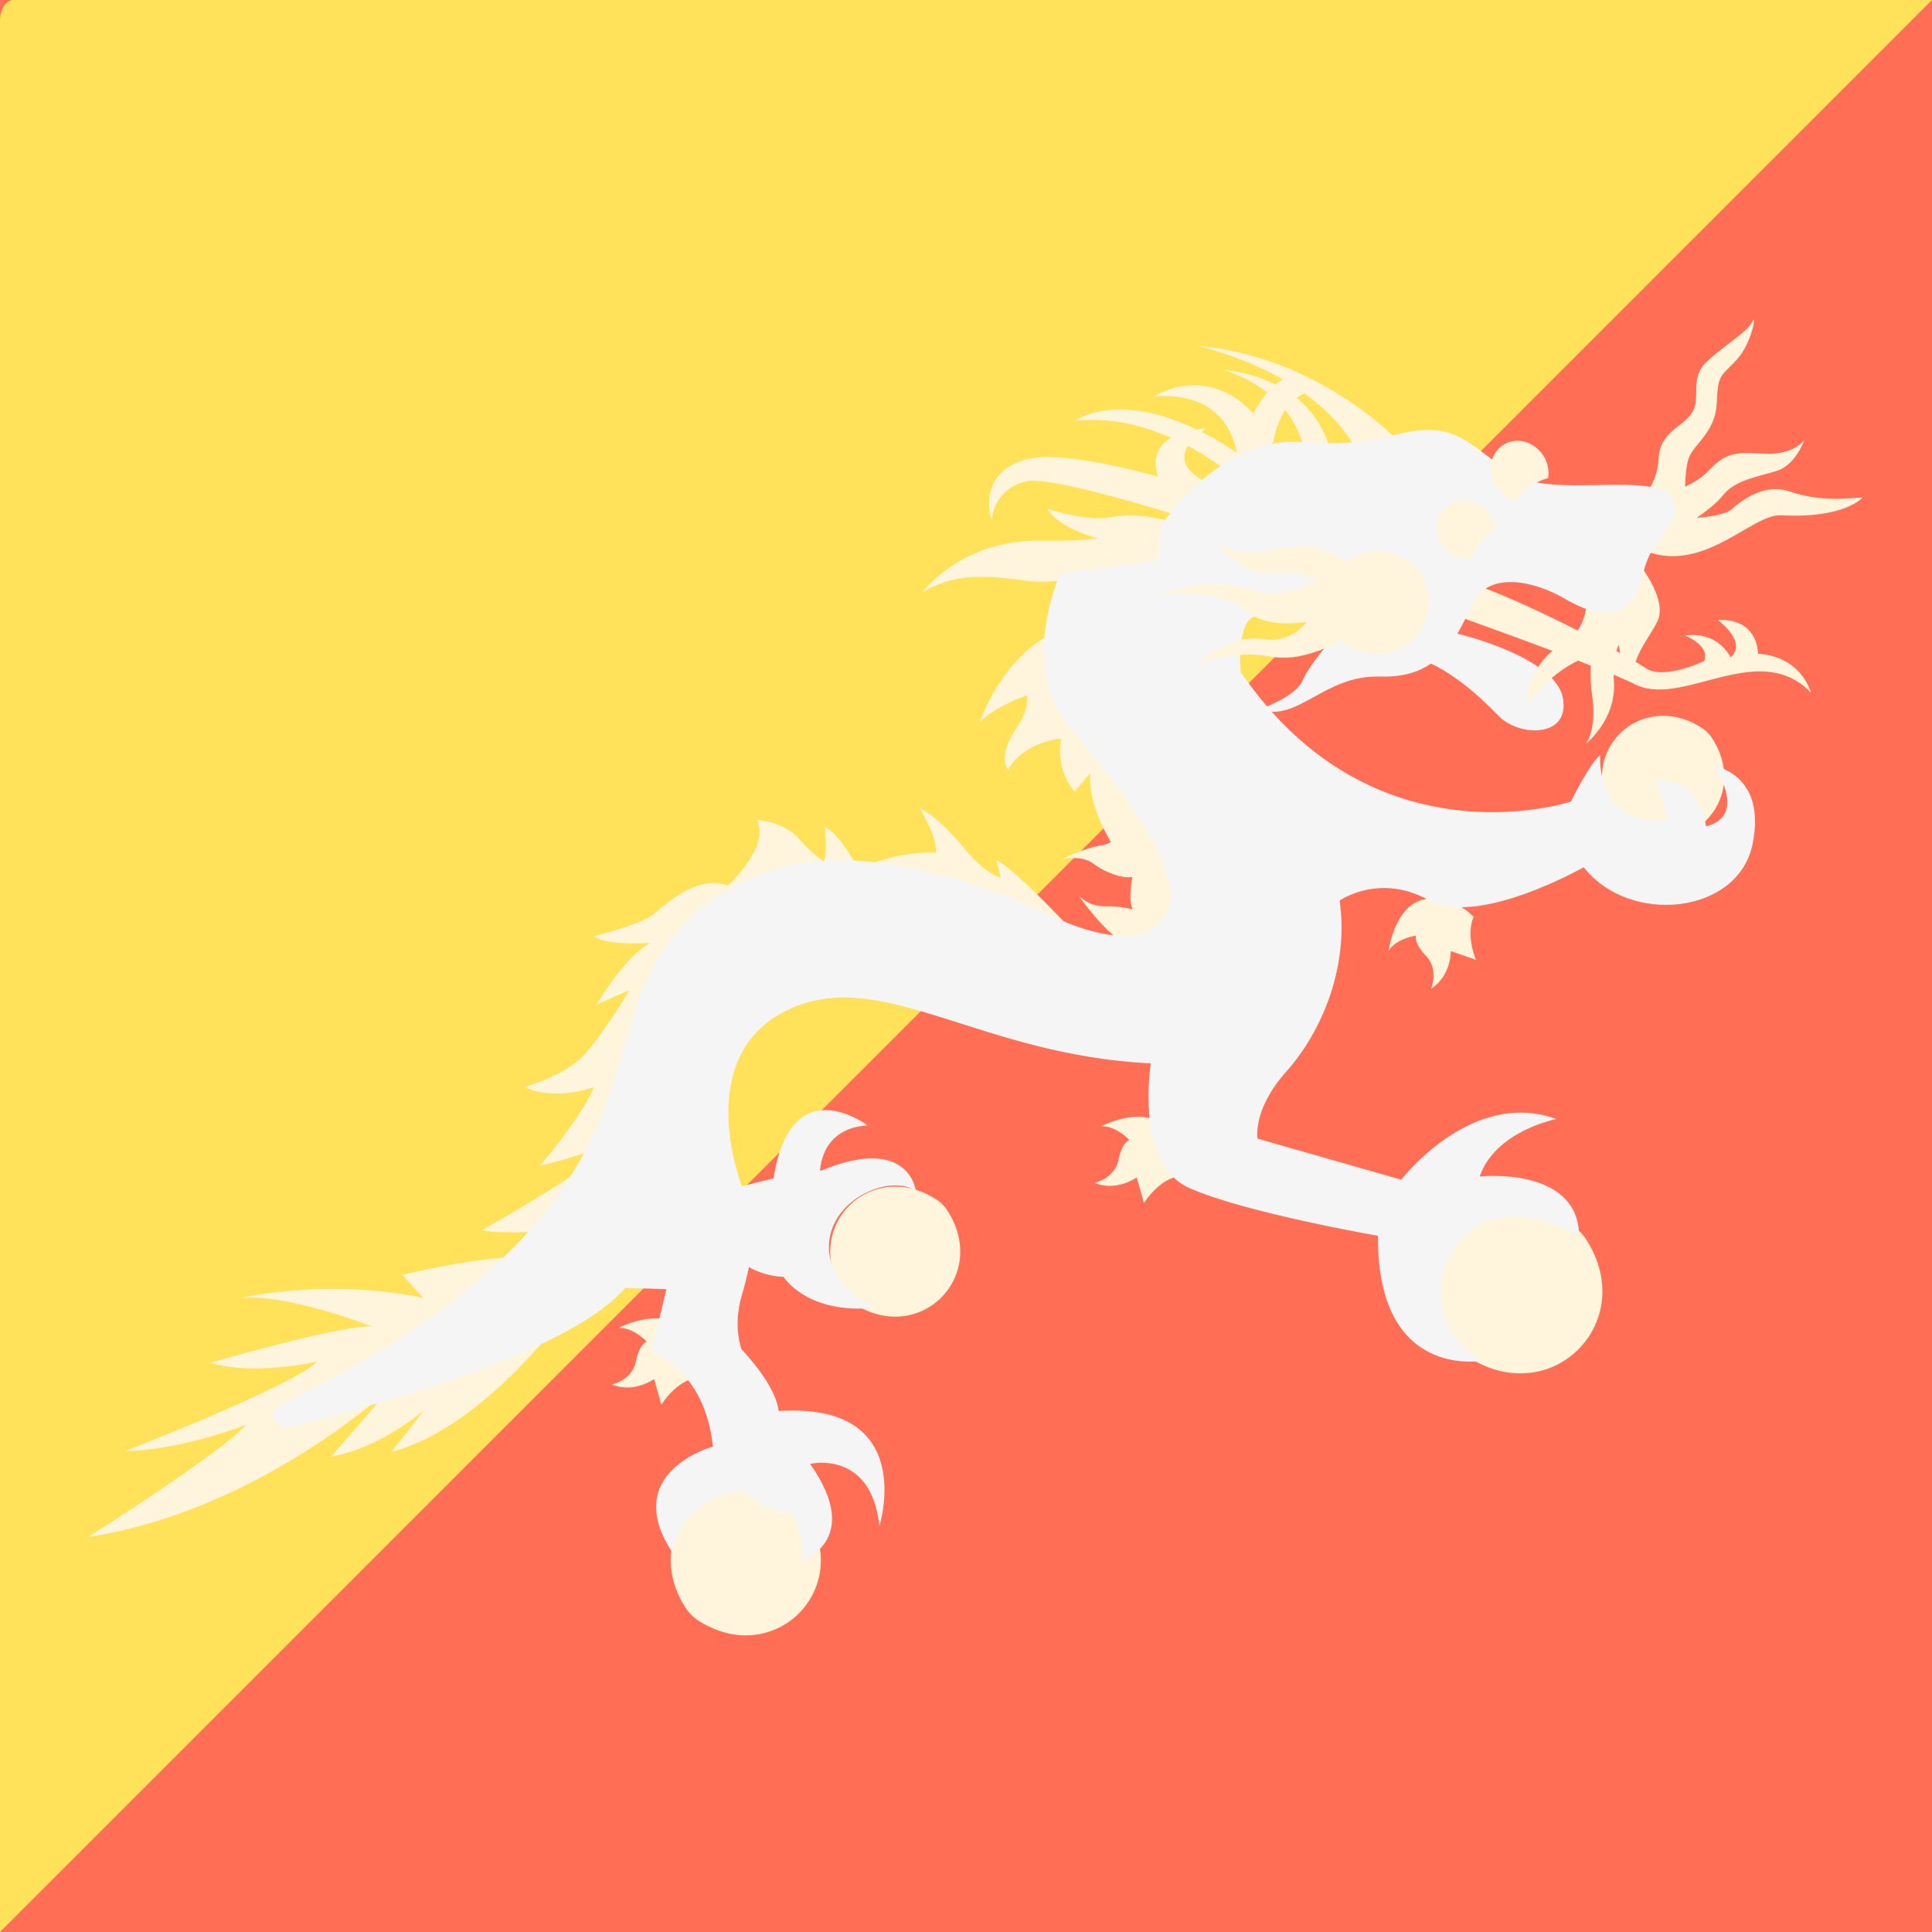
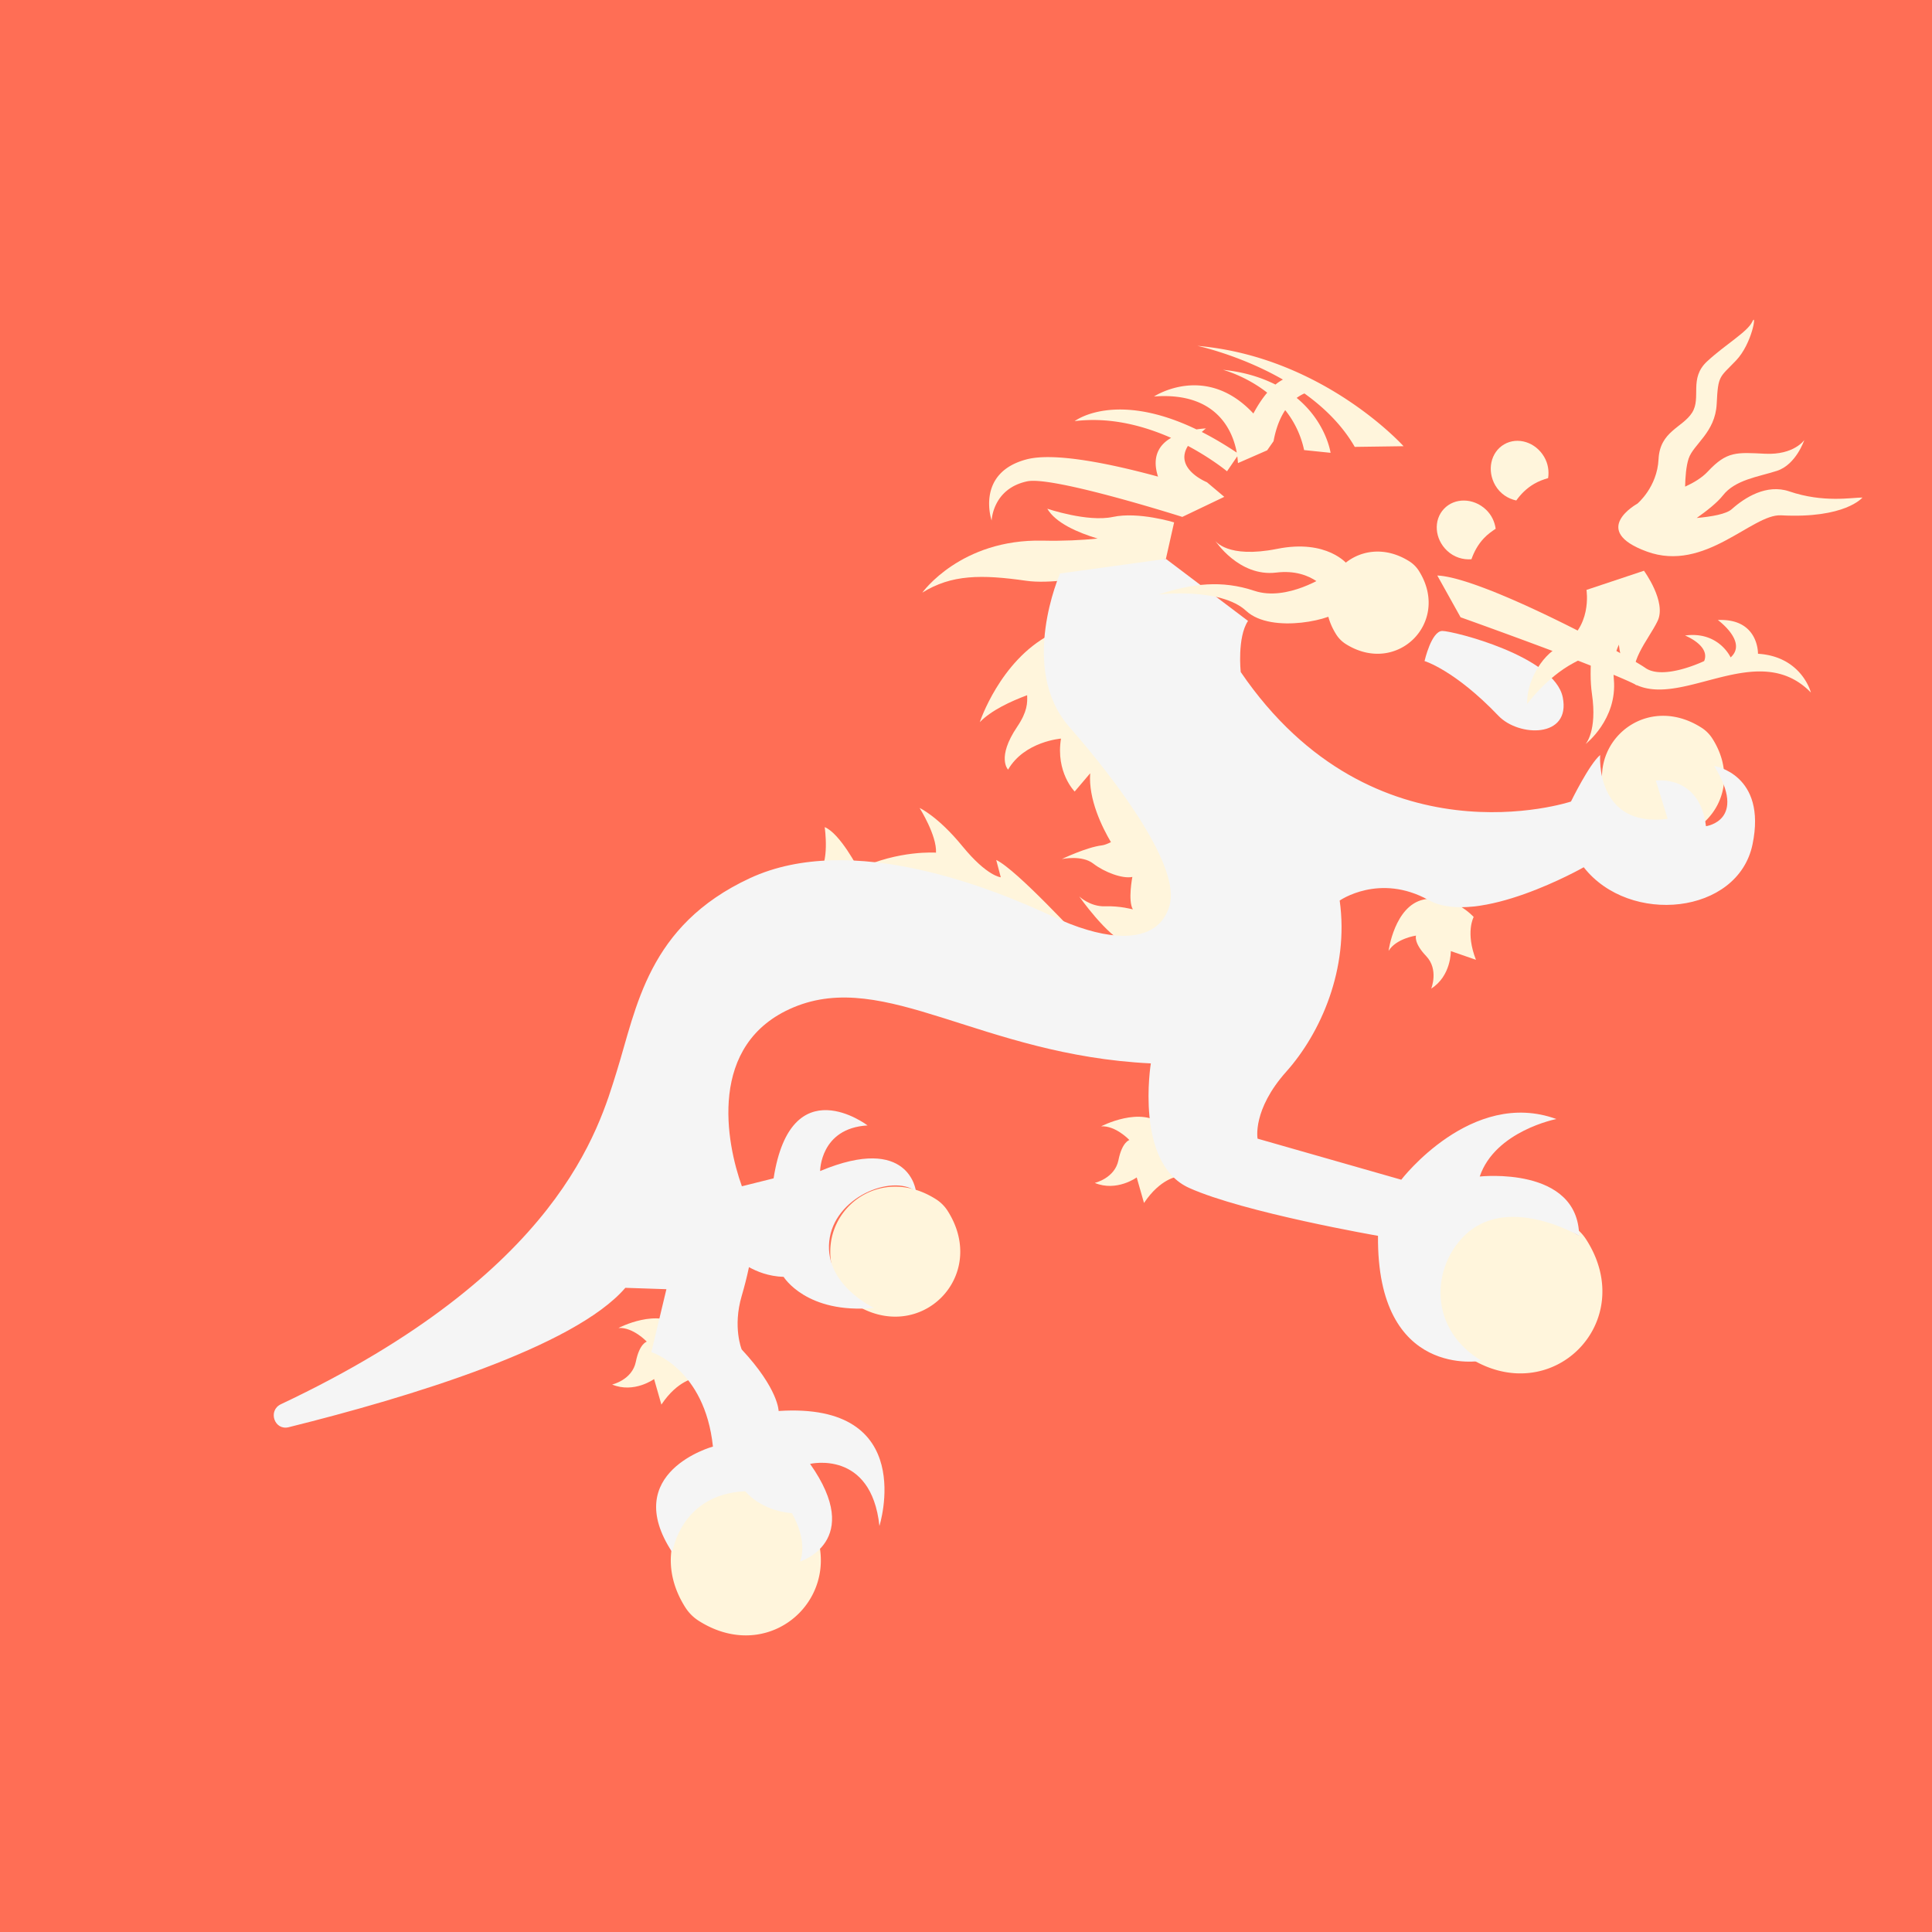
<svg xmlns="http://www.w3.org/2000/svg" viewBox="0 0 512 512">
  <path fill="#ff6e55" d="M0 0h512v512H0z" />
-   <path d="M0 512L512 0H3.586C1.606 0 0 2.451 0 5.474V512z" fill="#ffe15a" />
  <g fill="#fff5dc">
-     <path d="M294.953 136.988c-6.77 1.451-17.408-2.176-17.408-2.176 2.191 3.774 8.052 6.315 13.338 7.916-4.268.426-9.136.667-14.547.547-21.76-.484-31.914 13.781-31.914 13.781 7.737-4.836 15.715-4.836 27.562-3.144s36.991-5.803 36.991-5.803l2.176-9.671s-9.429-2.901-16.198-1.45z" />
+     <path d="M294.953 136.988c-6.77 1.451-17.408-2.176-17.408-2.176 2.191 3.774 8.052 6.315 13.338 7.916-4.268.426-9.136.667-14.547.547-21.76-.484-31.914 13.781-31.914 13.781 7.737-4.836 15.715-4.836 27.562-3.144s36.991-5.803 36.991-5.803l2.176-9.671s-9.429-2.901-16.198-1.45" />
    <path d="M317.317 91.655s11.25 2.384 22.67 8.936a11.53 11.53 0 0 0-1.971 1.319c-3.69-1.835-8.148-3.319-13.93-3.909 0 0 5.985 1.555 11.734 6.06-1.49 1.754-2.715 3.748-3.66 5.522-12.649-13.563-26.328-4.511-26.328-4.511 16.969-1.291 20.972 9.613 21.926 14.878-3.285-2.196-6.381-4.006-9.285-5.48.426-.319.642-.606 1.14-.935 0 0-1.063.043-2.536.262-21.655-10.408-32.28-2.197-32.28-2.197 9.617-1.176 18.504 1.326 25.557 4.438-3.1 1.784-5.198 4.926-3.466 10.269-12.145-3.305-27.409-6.56-34.905-4.553-13.54 3.627-9.188 16.199-9.188 16.199s.242-8.462 9.429-10.397c6.878-1.448 41.102 9.429 41.102 9.429l11.121-5.318-4.593-3.869s-8.829-3.543-5.042-9.633c6.33 3.374 10.361 6.732 10.361 6.732l2.721-3.977c.132 1.028.18 1.801.18 1.801l7.737-3.384 1.692-2.418c.678-3.671 1.799-6.279 3.088-8.232a25.323 25.323 0 0 1 5.012 10.589l7.012.725s-1.139-8.105-8.984-14.55c.696-.496 1.383-.904 2.061-1.179 5.167 3.707 9.985 8.344 13.33 14.158l12.935-.181c0 .002-21.276-23.693-54.64-26.594zM453.79 195.719c10.396 16.317-6.905 33.618-23.223 23.223a9.415 9.415 0 0 1-2.874-2.874c-10.396-16.317 6.905-33.618 23.223-23.223a9.426 9.426 0 0 1 2.874 2.874zM420.348 328.466c14.136 21.966-9.231 45.333-31.197 31.197a12.225 12.225 0 0 1-3.655-3.655c-14.136-21.966 9.231-45.333 31.197-31.197a12.203 12.203 0 0 1 3.655 3.655zM251.13 320.885c11.054 17.35-7.342 35.746-24.692 24.692a10.011 10.011 0 0 1-3.056-3.056c-11.054-17.35 7.342-35.746 24.692-24.692a10.011 10.011 0 0 1 3.056 3.056zM213.667 401.02c12.761 20.03-8.476 41.268-28.507 28.507a11.563 11.563 0 0 1-3.528-3.528c-12.761-20.03 8.476-41.268 28.507-28.507a11.563 11.563 0 0 1 3.528 3.528zM387.068 163.584s37.244 13.273 46.239 17.77c12.693 6.347 32.639-12.149 46.602 2.176 0 0-2.418-9.55-14.023-10.275 0 0 .242-9.429-10.638-8.946 0 0 7.979 5.803 3.385 9.913 0 0-3.143-7.011-12.089-5.803 0 0 6.77 2.66 5.077 6.77 0 0-10.759 5.198-15.594 1.813s-43.036-23.996-55.124-24.48l6.165 11.062z" />
  </g>
  <path d="M377.518 175.189s7.979 2.357 19.584 14.506c5.378 5.631 19.221 5.984 17.045-4.896s-29.013-17.589-31.914-17.589-4.715 7.979-4.715 7.979z" fill="#f5f5f5" />
  <g fill="#fff5dc">
    <path d="M435.665 151.253l-15.232 5.077s1.692 10.336-7.012 14.869c-5.361 2.792-8.945 10.033-8.704 15.352 0 0 5.077-7.011 12.33-10.88 1.708-.911 3.282-1.71 4.717-2.52-.288 3.624-.366 7.43.119 10.741 1.451 9.912-1.693 13.297-1.693 13.297s8.462-6.528 7.495-17.165c-.372-4.087.299-6.983 1.339-9.181.749 7.408 4.705 10.874 4.705 10.874-2.901-5.803 3.143-12.09 5.561-17.167 2.419-5.078-3.625-13.297-3.625-13.297zM474.167 130.219c-5.997-2.04-11.786 1.632-15.232 4.715-1.466 1.312-5.333 1.979-9.288 2.337 2.641-1.869 5.451-4.074 6.93-5.964 3.264-4.171 9.248-4.896 14.325-6.528 5.077-1.632 7.253-8.16 7.253-8.16s-2.72 3.989-10.336 3.627c-7.616-.363-10.154-.725-15.232 4.715-1.56 1.672-3.748 2.966-6.014 4.005.048-2.377.254-5.4.937-7.45 1.269-3.808 7.072-6.891 7.435-14.506.363-7.616.725-6.891 5.077-11.424s5.621-13.056 4.352-10.336-7.072 5.984-11.968 10.517-1.451 9.61-3.989 13.6c-2.539 3.989-8.522 4.896-8.885 12.33-.363 7.435-5.621 11.786-5.621 11.786s-12.874 7.072 2.539 12.693c15.413 5.621 27.882-10.018 35.541-9.61 17.045.907 21.578-4.715 21.578-4.715-2.901 0-10.335 1.45-19.402-1.632zM287.216 249.655c-.967-.725-17.649-19.1-23.21-21.76l1.209 4.594s-3.627-.242-10.154-8.22-11.363-10.154-11.363-10.154 4.594 7.253 4.352 11.847c0 0-9.913-.725-20.551 4.352 0 0-4.835-9.429-8.946-11.122 0 0 1.451 9.913-1.934 12.33-3.385 2.418 31.914 19.1 36.75 19.584 4.834.483 33.847-1.451 33.847-1.451zM309.217 213.631c-.344-.086-2.128 1.169-4.43 2.813-1.018-5.871-3.065-17.742-3.065-18.287 0-.725-16.441-23.693-16.924-24.661-.008-.017-.063-.018-.074-.034 1.597-3.862 3.316-10.436-6.453-5.285-13.298 7.012-18.617 23.21-18.617 23.21 3.032-3.163 8.321-5.576 12.544-7.146.087 1.972.103 4.314-2.631 8.355-5.561 8.219-2.418 11.363-2.418 11.363 4.352-7.495 14.023-8.221 14.023-8.221-1.451 8.946 3.627 14.023 3.627 14.023l4.11-4.835c-.506 6.922 3.199 14.349 5.5 18.252-.91.439-1.74.776-2.357.847-4.11.484-10.638 3.627-10.638 3.627s5.29-1.128 8.294 1.193c3.003 2.32 7.782 4.096 10.376 3.55 0 0-1.229 6.28.137 8.602 0 0-3.413-.958-7.373-.82-3.96.137-6.841-2.611-6.841-2.611s7.253 10.395 12.573 12.571c5.319 2.176 14.506-5.803 14.506-5.803s-2.901-30.463-3.869-30.703zM184.221 365.222s-4.594.484-8.946 7.011l-1.934-6.77s-5.319 3.868-11.122 1.451c0 0 5.319-1.209 6.286-6.044s2.901-5.319 2.901-5.319-3.627-3.868-7.495-3.627c0 0 10.638-5.561 16.441-.242 5.803 5.32 3.869 13.54 3.869 13.54zM312.119 311.79s-4.594.484-8.946 7.011l-1.934-6.77s-5.319 3.868-11.122 1.451c0 0 5.319-1.209 6.286-6.044s2.901-5.319 2.901-5.319-3.627-3.868-7.495-3.627c0 0 10.638-5.561 16.441-.242 5.803 5.32 3.869 13.54 3.869 13.54zM390.539 243.007s-2.243 4.038.601 11.35l-6.652-2.305s.111 6.576-5.201 9.937c0 0 2.066-5.048-1.337-8.617s-2.688-5.43-2.688-5.43-5.25.747-7.274 4.052c0 0 1.558-11.902 9.245-13.597 7.688-1.695 13.306 4.61 13.306 4.61z" />
  </g>
  <path d="M413.818 324.715l4.681 2.791c-1.362-1.17-2.978-2.049-4.681-2.791z" fill="#ff6e55" />
-   <path d="M149.889 348.056s-21.518 30.222-46.179 36.75l8.704-11.122s-11.605 10.154-24.661 12.33l15.715-18.133S68.411 400.52 23.441 407.29c0 0 34.815-22.001 41.827-29.738 0 0-16.924 6.77-32.156 7.011 0 0 43.761-16.924 51.014-23.694 0 0-17.408 3.868-28.287.242 0 0 37.717-10.88 43.036-9.429 0 0-21.76-8.704-34.815-7.737 0 0 22.243-5.319 48.113 0l-5.561-6.044s14.748-3.868 29.255-4.835c14.506-.967 7.253-2.176 7.253-2.176l1.692-4.835s-9.429 1.209-17.166 0c0 0 23.21-13.056 29.738-18.858s2.176-3.143 2.176-3.143-12.089 4.11-16.441 4.835c0 0 10.88-12.572 14.265-20.792 0 0-9.913 3.868-18.375 0 0 0 10.154-2.901 15.232-7.979s12.572-17.71 12.572-17.71l-8.704 3.808s7.616-13.056 14.325-16.32c0 0-11.424.907-15.05-1.813 0 0 12.149-2.901 15.776-5.803 3.627-2.901 11.605-10.517 19.765-7.616 0 0 11.424-10.517 7.616-17.408 0 0 7.435.544 11.242 5.077 3.808 4.533 9.792 8.341 9.792 8.341l-31.068 24.298-23.694 76.884-16.924 16.2z" fill="#fff5dc" />
  <g fill="#f5f5f5">
    <path d="M454.281 202.992c8.946 14.506-2.176 15.957-2.176 15.957-1.692-13.781-13.297-12.088-13.297-12.088l3.143 10.154c-19.341 2.418-17.891-16.925-17.891-16.925-2.901 2.418-7.737 12.33-7.737 12.33s-52.223 17.408-87.522-34.331c0 0-.967-9.188 1.934-13.54l-21.76-16.44-28.046 3.869s-11.121 25.144 2.418 40.618c13.539 15.473 29.496 37.232 26.595 47.387-1.72 6.019-6.838 8.471-13.944 7.958-4.882-.352-10.702-2.103-17.003-5.057-15.474-7.253-53.191-22.726-80.269-10.154-27.078 12.573-30.016 34.328-35.299 51.257-4.676 14.987-15.054 53.244-88.983 88.149-3.531 1.667-1.735 7.035 2.055 6.093 32.047-7.969 75.736-21.243 89.225-36.942l10.88.363-3.989 16.682s14.144 4.352 16.32 25.024c0 0-24.782 6.769-10.759 28.045 0 0 2.176-15.474 19.341-16.199 0 0 3.869 5.077 12.33 5.803 0 0 4.352 7.012 2.176 12.815 0 0 17.166-5.319 2.66-25.871 0 0 16.199-3.867 18.375 16.442 0 0 10.397-32.882-26.716-30.463 0 0 0-5.803-9.792-16.32 0 0-2.417-5.924 0-14.144.727-2.473 1.385-5.04 1.935-7.658 2.015 1.118 5.117 2.441 9.186 2.581 0 0 6.045 9.912 23.936 8.219 0 0-13.056-6.043-11.847-17.648s16.441-17.892 22.969-13.298c0 0-1.693-15.232-25.386-5.319 0 0 0-11.363 12.572-12.088 0 0-20.309-15.474-24.902 14.023l-8.404 2.101c-4.106-11.383-9.307-37.809 13.722-47.433 24.298-10.154 49.684 12.693 94.654 14.869 0 0-4.352 26.474 10.154 33.002 14.506 6.528 50.047 12.693 50.047 12.693-.363 38.2 27.441 33.122 27.441 33.122-13.494-8.086-13.494-23.514-5.165-32.525 11.352-12.282 31.035-.597 31.035-.597-.277-18.593-26.353-15.716-26.353-15.716 4.11-12.088 20.309-15.232 20.309-15.232-22.485-8.219-41.102 16.079-41.102 16.079l-38.079-10.88s-1.451-7.616 7.616-17.77c9.066-10.154 16.682-27.199 14.144-45.332 0 0 10.517-7.375 23.573-.122s41.102-8.704 41.102-8.704c12.089 15.473 40.859 12.573 44.728-6.043 3.869-18.62-10.154-20.796-10.154-20.796z" />
-     <path d="M414.389 158.506c-7.192-4.195-20.067-7.737-24.419 1.934s-9.187 19.342-24.177 18.858-21.76 12.33-32.156 8.704c0 0 9.671-3.143 11.605-7.737 1.934-4.594 9.671-13.056 9.671-13.056l-.967-8.704s-17.891.965-23.21 6.043-25.386-4.351-25.386-4.351l2.418-21.034s15.473-23.694 36.991-22.001 25.144-3.868 35.541-3.143c10.396.725 15.715 11.363 26.837 13.781 11.122 2.418 33.365-2.176 36.266 4.594s-5.561 9.429-7.737 18.858c-2.177 9.43-6.771 15.716-21.277 7.254z" />
  </g>
  <g fill="#fff5dc">
    <path d="M351.528 152.462s-10.396 7.011-19.1 4.11-16.441-1.934-25.386.967c0 0 16.441-1.934 23.21 4.352 6.77 6.286 23.936 2.176 25.144-.484l-3.868-8.945z" />
-     <path d="M356.847 168.661s-10.154 7.253-20.309 5.319c-10.154-1.934-19.342 2.176-19.342 2.176s7.495-8.22 17.649-6.77c10.154 1.451 13.781-8.462 13.781-8.462l6.77.484 1.451 7.253z" />
    <path d="M376.033 151.306c8.542 13.579-5.796 27.917-19.375 19.375a8.17 8.17 0 0 1-2.557-2.557c-8.542-13.579 5.796-27.917 19.375-19.375a8.18 8.18 0 0 1 2.557 2.557z" />
    <path d="M357.088 149.561s-5.319-6.77-18.617-4.11-16.441-2.176-16.441-2.176 6.286 9.671 16.199 8.462 14.023 5.561 14.023 5.561l4.836-7.737zM401.822 132.631c1.195-1.648 2.698-3.217 4.753-4.413 1.212-.705 2.459-1.151 3.693-1.517.275-1.835.005-3.816-1.042-5.613-2.285-3.923-7.037-5.412-10.614-3.329-3.576 2.084-4.624 6.952-2.338 10.875 1.283 2.203 3.353 3.53 5.548 3.997zM389.946 148.208c.68-1.919 1.677-3.849 3.31-5.578.963-1.02 2.033-1.799 3.113-2.5-.256-1.838-1.075-3.661-2.588-5.089-3.302-3.116-8.281-3.2-11.122-.19s-2.468 7.976.835 11.092c1.854 1.751 4.215 2.438 6.452 2.265z" />
  </g>
</svg>